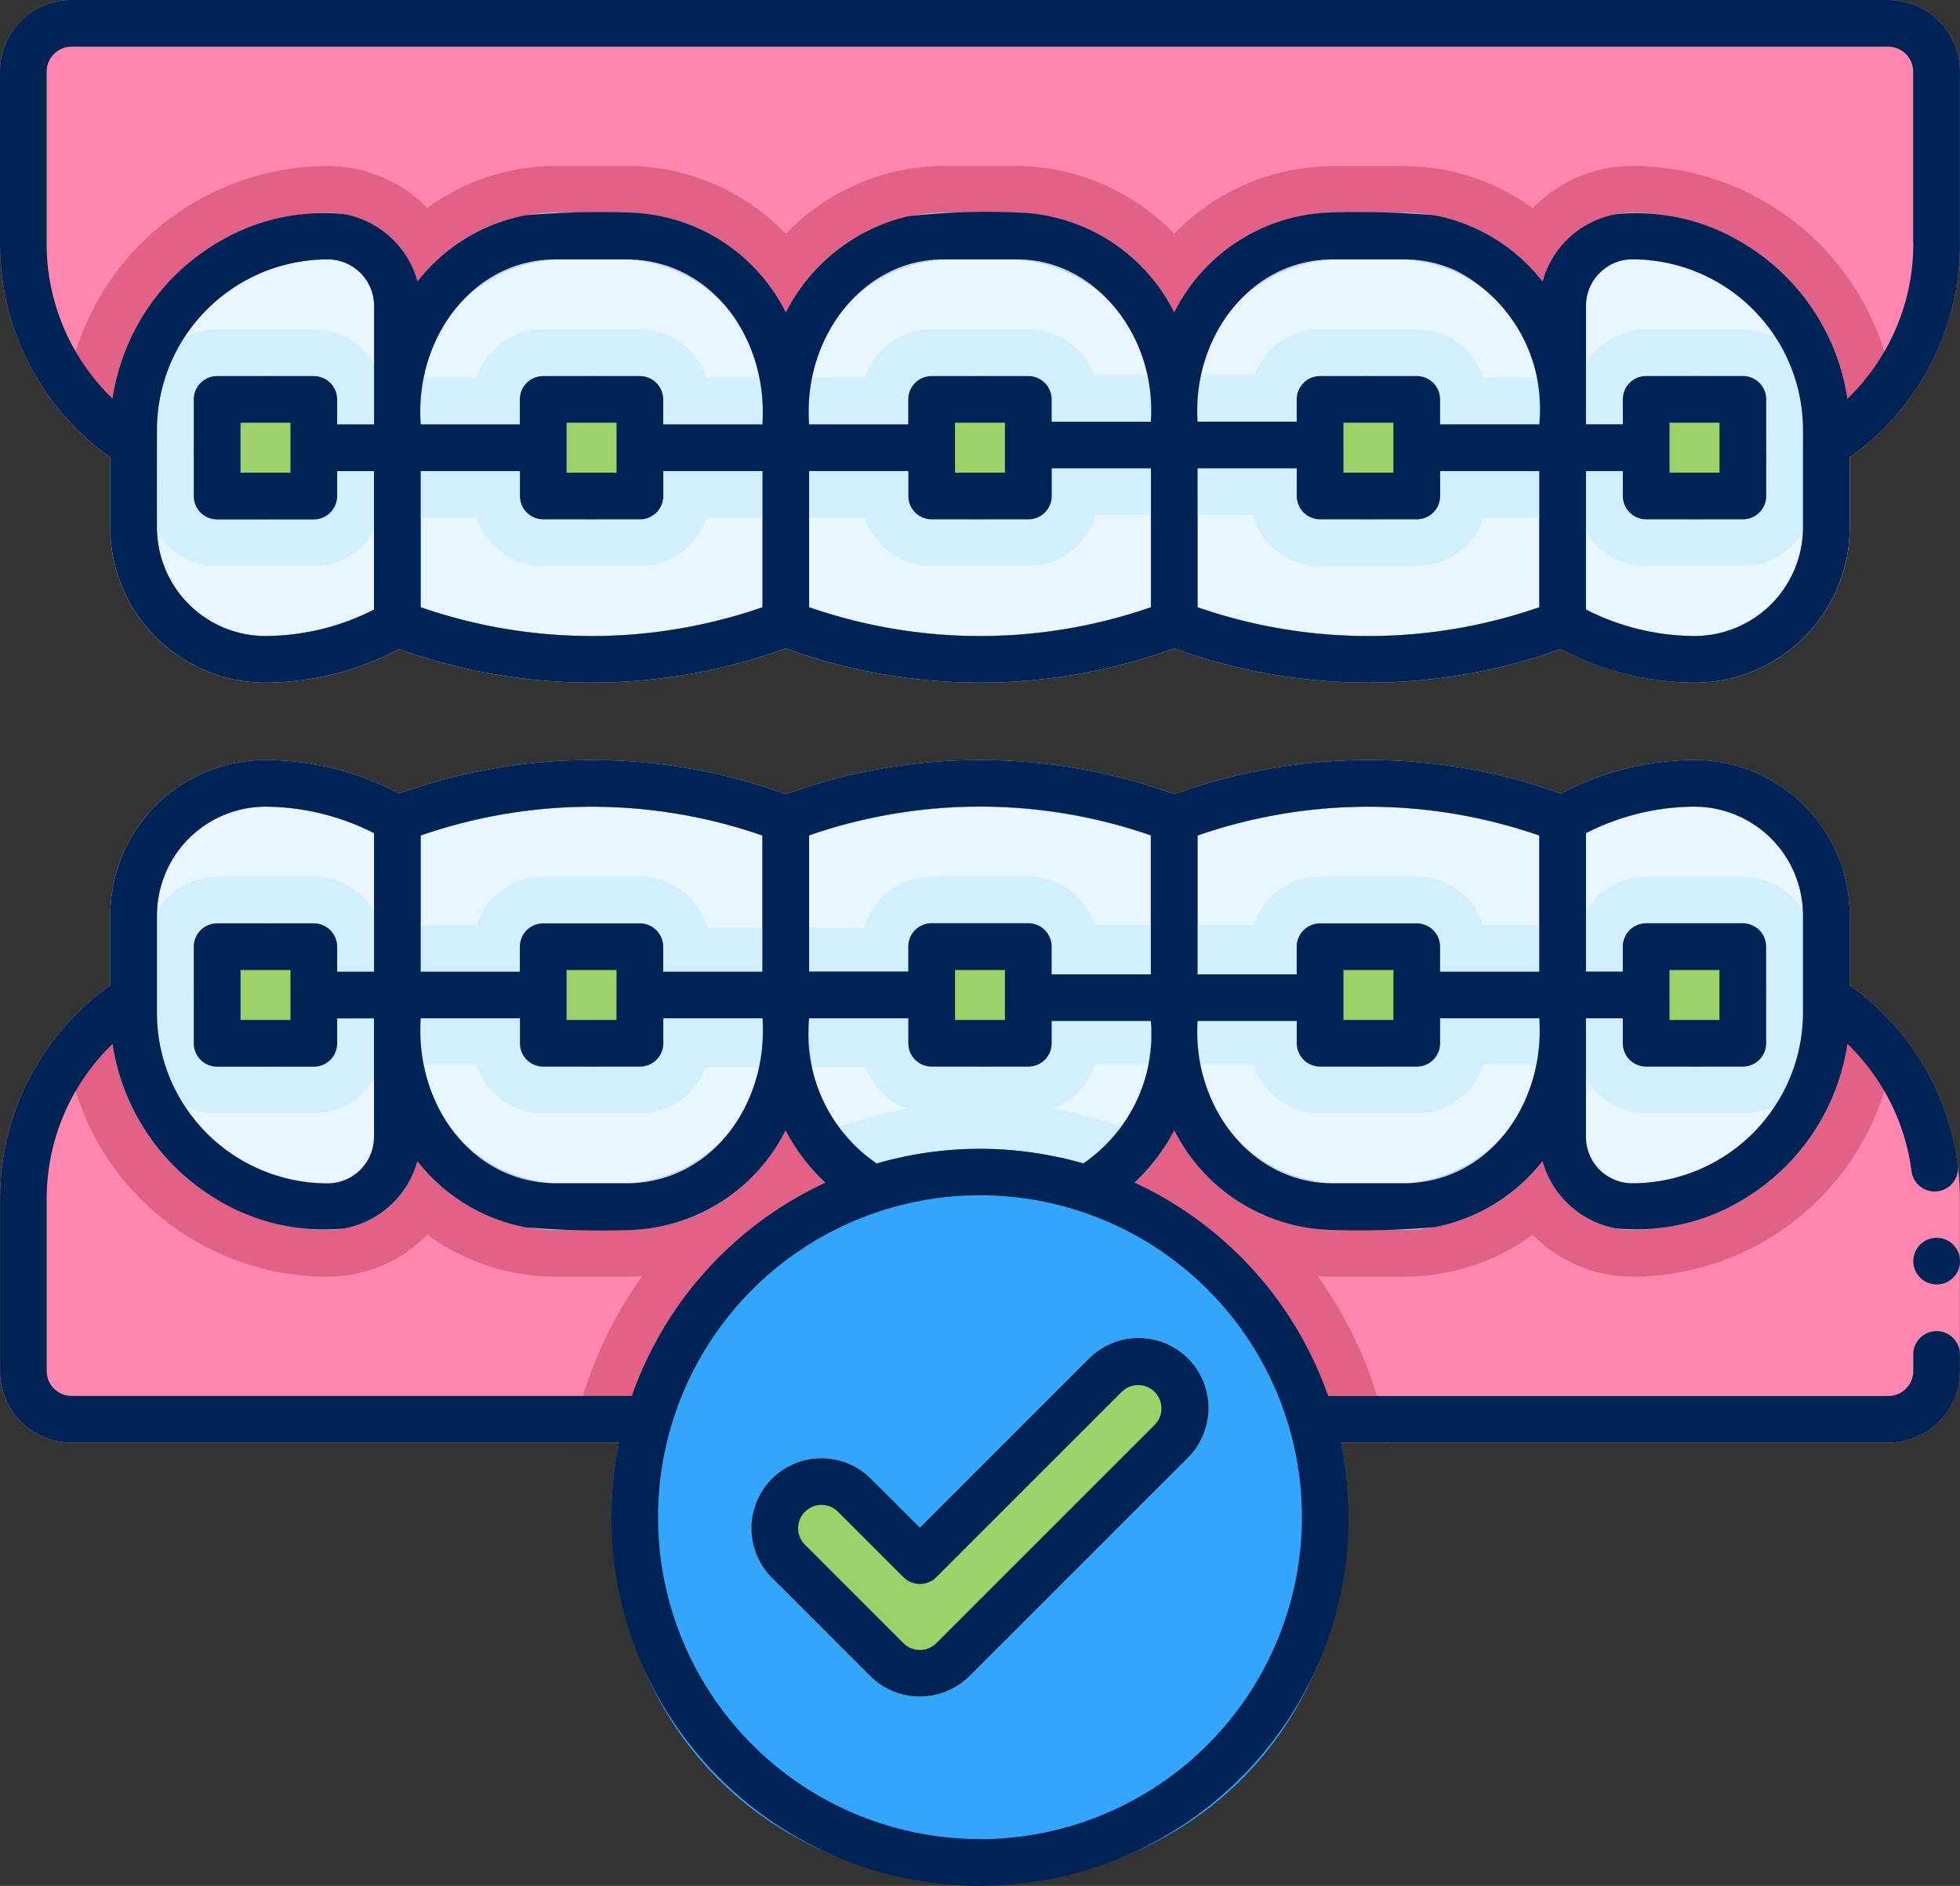
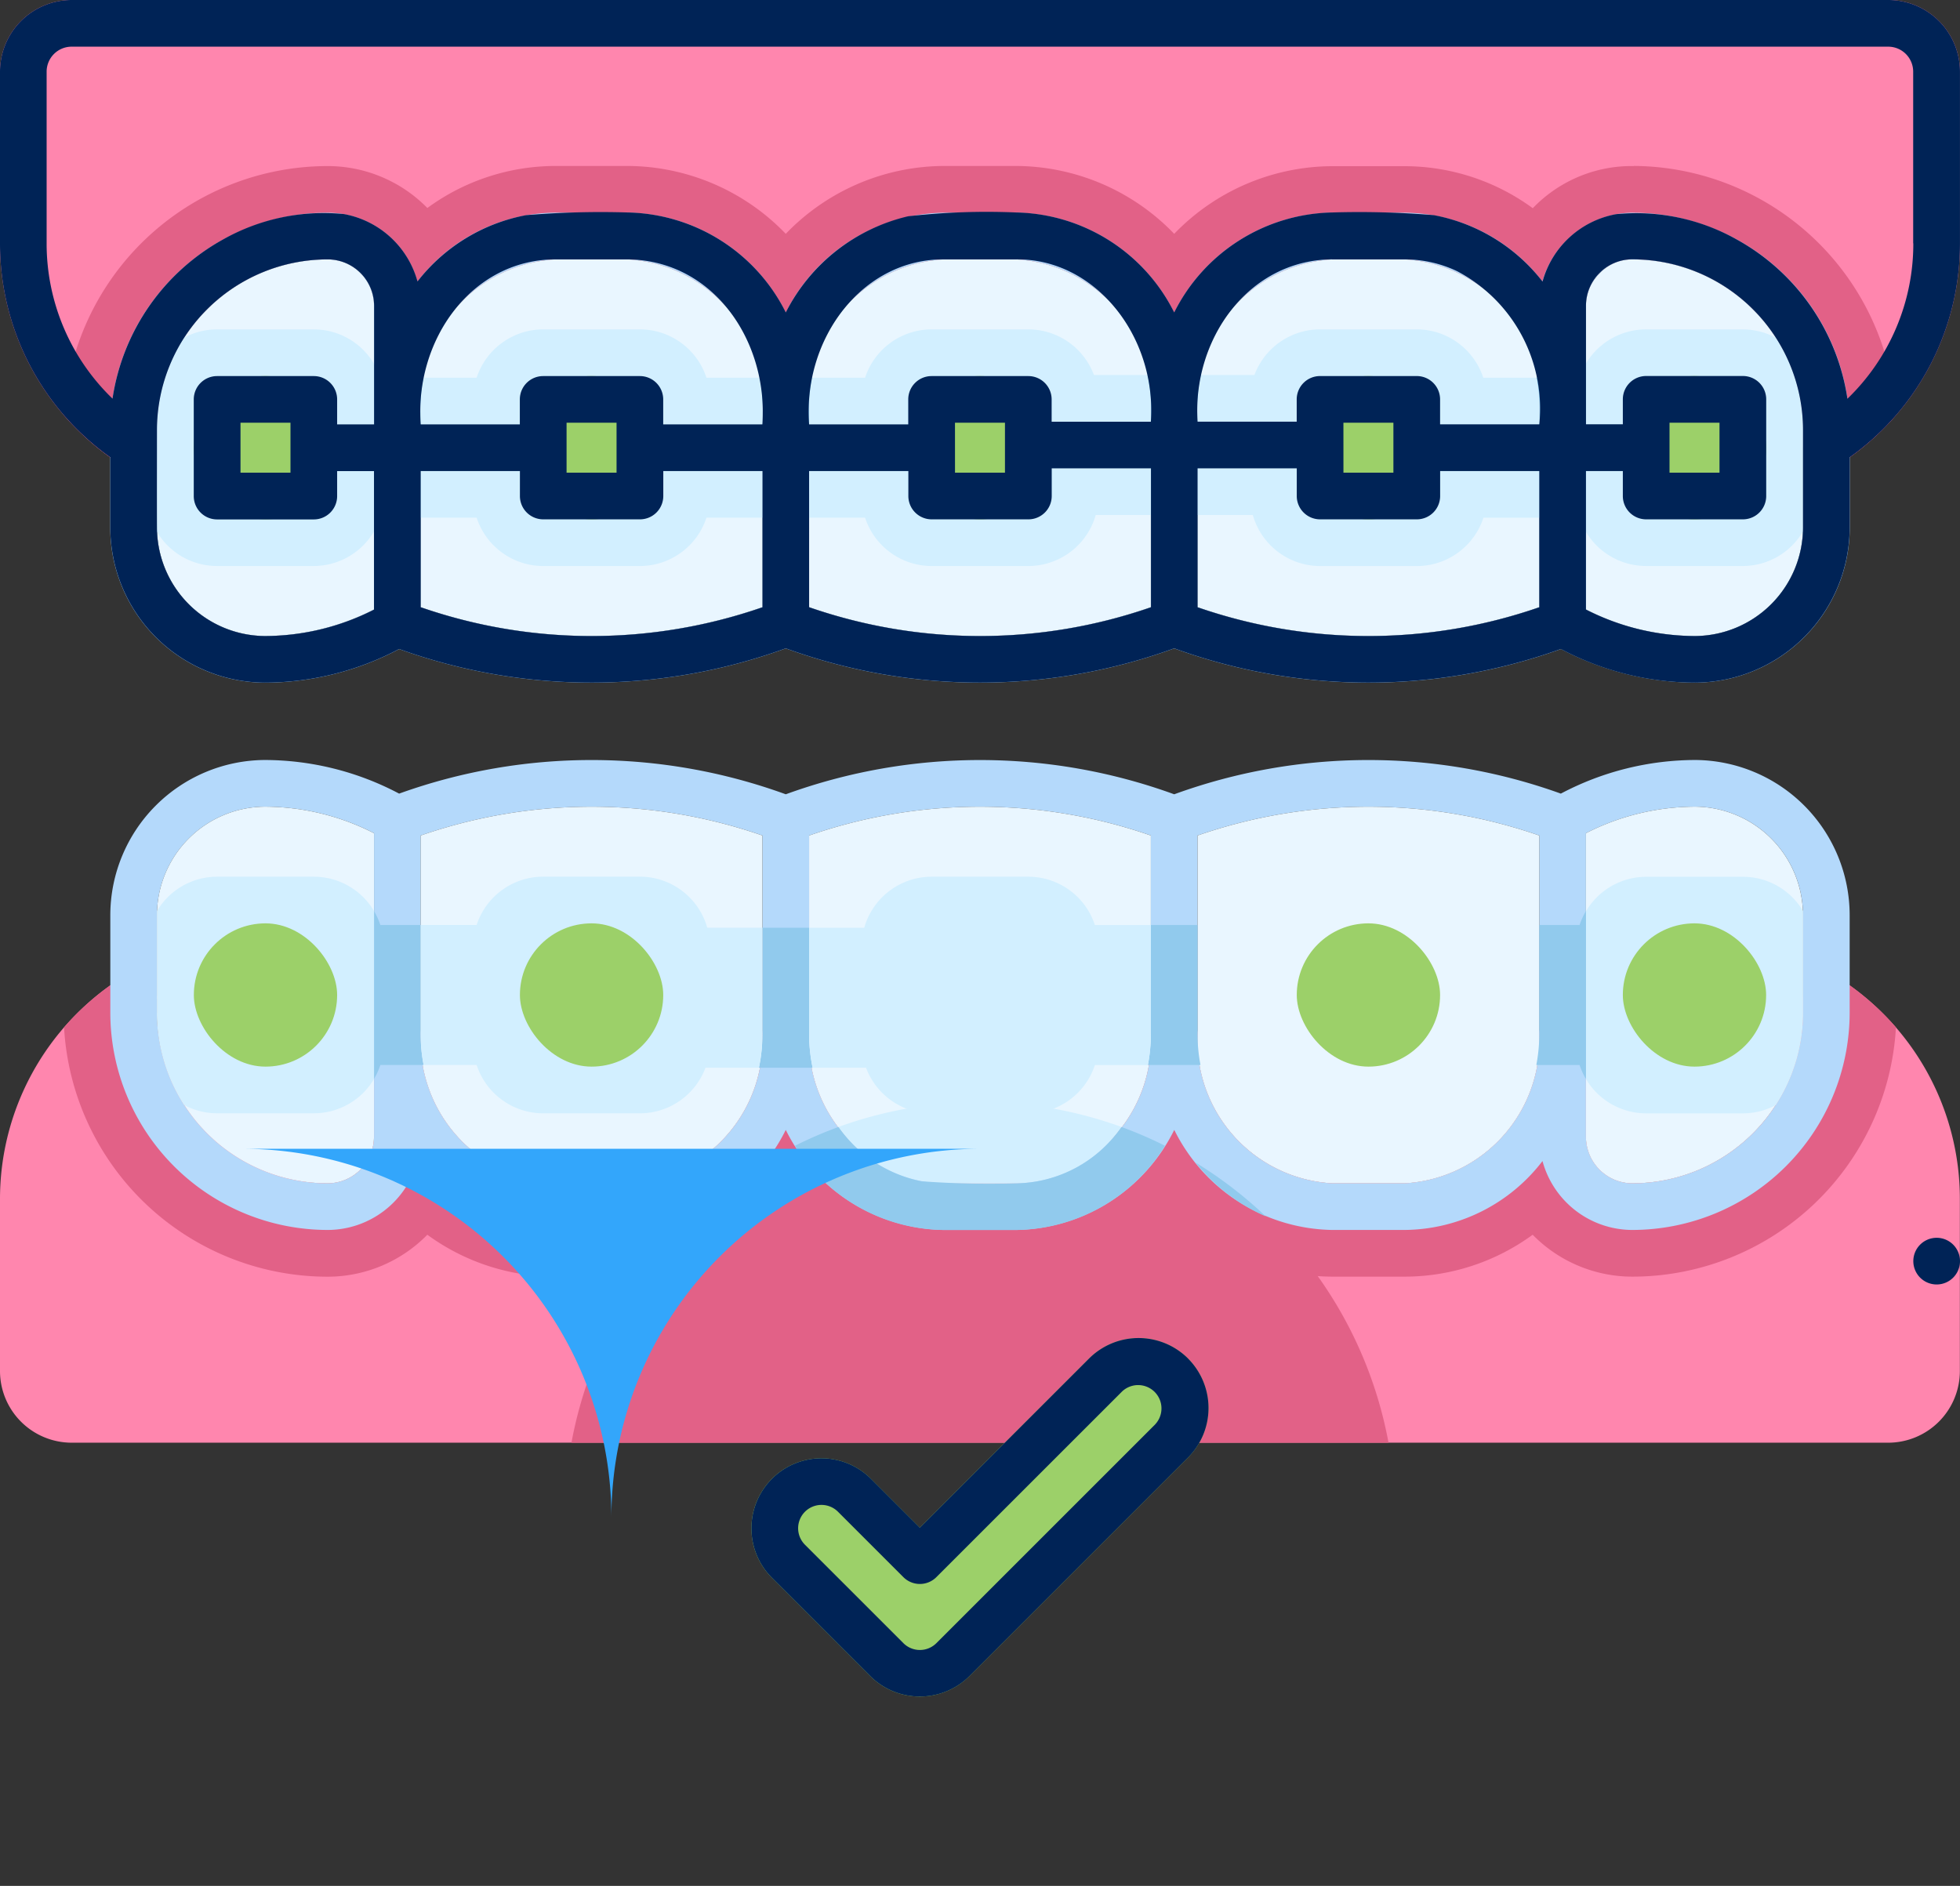
<svg xmlns="http://www.w3.org/2000/svg" id="icon06" width="72.973" height="70.225" viewBox="0 0 72.973 70.225">
  <rect x="0" y="0" width="72.973" height="70.225" fill="#333333" stroke="none" />
  <g id="Group_212" data-name="Group 212" transform="translate(0 0)">
    <g id="Group_210" data-name="Group 210">
      <path id="Path_193" data-name="Path 193" d="M72.466,264.218a.873.873,0,0,0-1.338.731v.56a6.36,6.36,0,0,1-6.353,6.353,1.73,1.73,0,0,1-1.728-1.728v-3.841a.869.869,0,0,0-1.737,0,5.317,5.317,0,0,1-5.008,5.569H53.595a5.317,5.317,0,0,1-5.009-5.569.869.869,0,0,0-1.737,0,5.317,5.317,0,0,1-5.008,5.569H39.132a5.317,5.317,0,0,1-5.008-5.569.869.869,0,0,0-1.737,0,5.317,5.317,0,0,1-5.009,5.569H24.67a5.317,5.317,0,0,1-5.008-5.569.869.869,0,0,0-1.737,0v3.841a1.73,1.73,0,0,1-1.728,1.728,6.412,6.412,0,0,1-6.353-6.912.869.869,0,0,0-1.338-.731A9.76,9.76,0,0,0,4,272.459v6.392a2.671,2.671,0,0,0,2.668,2.668H74.3a2.671,2.671,0,0,0,2.668-2.668v-6.392a9.76,9.76,0,0,0-4.506-8.242Z" transform="translate(-4 -227.797)" fill="#ff86ae" />
      <path id="Path_194" data-name="Path 194" d="M74.3,13.491H6.668A2.671,2.671,0,0,0,4,16.159v6.392a9.761,9.761,0,0,0,4.506,8.242.873.873,0,0,0,1.338-.731V29.5A6.36,6.36,0,0,1,16.2,23.149a1.73,1.73,0,0,1,1.728,1.728v3.841a.869.869,0,0,0,1.737,0,5.317,5.317,0,0,1,5.008-5.569h2.707a5.317,5.317,0,0,1,5.009,5.569.869.869,0,0,0,1.737,0,5.317,5.317,0,0,1,5.008-5.569H41.84a5.317,5.317,0,0,1,5.008,5.569.869.869,0,1,0,1.737,0,5.317,5.317,0,0,1,5.009-5.569H56.3a5.317,5.317,0,0,1,5.008,5.569.869.869,0,1,0,1.737,0V24.877a1.73,1.73,0,0,1,1.728-1.728A6.36,6.36,0,0,1,71.128,29.5v.56a.869.869,0,0,0,1.338.731,9.761,9.761,0,0,0,4.506-8.242V16.159A2.671,2.671,0,0,0,74.3,13.491Z" transform="translate(-4 -13.491)" fill="#ff86ae" />
      <path id="Path_195" data-name="Path 195" d="M86.556,264.218a.873.873,0,0,0-1.338.731v.56a6.36,6.36,0,0,1-6.353,6.353,1.73,1.73,0,0,1-1.728-1.728v-3.841a.869.869,0,0,0-1.737,0,5.317,5.317,0,0,1-5.008,5.569H67.684a5.317,5.317,0,0,1-5.009-5.569.869.869,0,0,0-1.737,0,5.317,5.317,0,0,1-5.008,5.569H53.222a5.317,5.317,0,0,1-5.008-5.569.869.869,0,0,0-1.737,0,5.317,5.317,0,0,1-5.009,5.569H38.76a5.317,5.317,0,0,1-5.008-5.569.869.869,0,0,0-1.737,0v3.841a1.73,1.73,0,0,1-1.728,1.728,6.412,6.412,0,0,1-6.353-6.912.869.869,0,0,0-1.338-.731,9.878,9.878,0,0,0-2.121,1.835,9.839,9.839,0,0,0,9.812,9.284A5.2,5.2,0,0,0,34,273.775a8.091,8.091,0,0,0,4.761,1.561h2.708a8.216,8.216,0,0,0,5.877-2.527,8.215,8.215,0,0,0,5.877,2.527H55.93a8.215,8.215,0,0,0,5.877-2.527,8.216,8.216,0,0,0,5.877,2.527h2.708a8.093,8.093,0,0,0,4.761-1.561,5.2,5.2,0,0,0,3.713,1.561,9.839,9.839,0,0,0,9.812-9.284,9.871,9.871,0,0,0-2.121-1.835Z" transform="translate(-18.09 -227.797)" fill="#e26187" />
      <path id="Path_196" data-name="Path 196" d="M150.95,315.087h30.42a15.514,15.514,0,0,0-9.943-11.758,4.834,4.834,0,0,1-3.913,2.1h-2.708a4.834,4.834,0,0,1-3.913-2.1,15.514,15.514,0,0,0-9.943,11.757Z" transform="translate(-129.674 -261.364)" fill="#e26187" />
      <path id="Path_197" data-name="Path 197" d="M91.391,208.956a10.737,10.737,0,0,0-5.021,1.252,21.141,21.141,0,0,0-14.395.025,21.139,21.139,0,0,0-14.462,0,21.141,21.141,0,0,0-14.395-.025,10.734,10.734,0,0,0-5.014-1.252,5.786,5.786,0,0,0-5.739,5.789v3.621a8.1,8.1,0,0,0,8.09,8.09,3.471,3.471,0,0,0,3.346-2.566,6.534,6.534,0,0,0,5.127,2.566h2.708a6.685,6.685,0,0,0,5.877-3.726,6.684,6.684,0,0,0,5.877,3.726H66.1a6.684,6.684,0,0,0,5.877-3.726,6.685,6.685,0,0,0,5.877,3.726H80.56a6.534,6.534,0,0,0,5.127-2.566,3.471,3.471,0,0,0,3.346,2.566,8.1,8.1,0,0,0,8.09-8.09v-3.621a5.785,5.785,0,0,0-5.732-5.789ZM42.183,222.992a1.73,1.73,0,0,1-1.728,1.728,6.36,6.36,0,0,1-6.353-6.353v-3.621a4.047,4.047,0,0,1,4.016-4.052,8.98,8.98,0,0,1,4.065.987v11.311Zm9.453,1.728H48.929a5.317,5.317,0,0,1-5.008-5.569v-7.383a19.408,19.408,0,0,1,12.724,0v7.383A5.317,5.317,0,0,1,51.636,224.719Zm14.462,0H63.391a5.317,5.317,0,0,1-5.008-5.569v-7.383a19.408,19.408,0,0,1,12.724,0v7.383A5.317,5.317,0,0,1,66.1,224.719Zm14.462,0H77.852a5.317,5.317,0,0,1-5.008-5.569v-7.383a19.408,19.408,0,0,1,12.724,0v7.383A5.317,5.317,0,0,1,80.56,224.719Zm14.826-6.353a6.36,6.36,0,0,1-6.353,6.353,1.73,1.73,0,0,1-1.728-1.728V211.681a8.979,8.979,0,0,1,4.072-.987,4.045,4.045,0,0,1,4.009,4.052Z" transform="translate(-28.258 -180.656)" fill="#b4d9fb" />
      <g id="Group_201" data-name="Group 201" transform="translate(5.844 30.038)">
        <path id="Path_198" data-name="Path 198" d="M52.446,233.256a1.73,1.73,0,0,1-1.728,1.728,6.36,6.36,0,0,1-6.353-6.353v-3.621a4.047,4.047,0,0,1,4.016-4.052,8.98,8.98,0,0,1,4.065.987v11.311Z" transform="translate(-44.366 -220.958)" fill="#e9f6ff" />
        <path id="Path_199" data-name="Path 199" d="M119.891,234.989h-2.708a5.317,5.317,0,0,1-5.008-5.569v-7.383a19.408,19.408,0,0,1,12.724,0v7.383A5.317,5.317,0,0,1,119.891,234.989Z" transform="translate(-102.357 -220.963)" fill="#e9f6ff" />
        <path id="Path_200" data-name="Path 200" d="M219.775,234.989h-2.708a5.317,5.317,0,0,1-5.008-5.569v-7.383a19.408,19.408,0,0,1,12.724,0v7.383A5.317,5.317,0,0,1,219.775,234.989Z" transform="translate(-187.779 -220.963)" fill="#e9f6ff" />
        <path id="Path_201" data-name="Path 201" d="M319.657,234.989h-2.707a5.317,5.317,0,0,1-5.008-5.569v-7.383a19.408,19.408,0,0,1,12.724,0v7.383A5.317,5.317,0,0,1,319.657,234.989Z" transform="translate(-273.2 -220.963)" fill="#e9f6ff" />
        <path id="Path_202" data-name="Path 202" d="M419.905,228.63a6.36,6.36,0,0,1-6.353,6.353,1.73,1.73,0,0,1-1.728-1.728V221.944a8.979,8.979,0,0,1,4.072-.987,4.045,4.045,0,0,1,4.009,4.052Z" transform="translate(-358.622 -220.957)" fill="#e9f6ff" />
      </g>
      <g id="Group_203" data-name="Group 203" transform="translate(5.844 32.646)">
        <path id="Path_203" data-name="Path 203" d="M199.15,257.3h2a6.157,6.157,0,0,1-.131-1.263v-3.95h-1.737v3.95a6.147,6.147,0,0,1-.131,1.263Z" transform="translate(-176.739 -250.186)" fill="#91caed" />
        <path id="Path_204" data-name="Path 204" d="M399.062,253.538h1.611a2.593,2.593,0,0,0,.237.519v-6.251a2.6,2.6,0,0,0-.237.519h-1.5v4.05a6.165,6.165,0,0,1-.111,1.162Z" transform="translate(-347.707 -246.526)" fill="#91caed" />
        <path id="Path_205" data-name="Path 205" d="M299.177,256.605h1.959a6.163,6.163,0,0,1-.111-1.162v-4.05h-1.737v4.05a6.164,6.164,0,0,1-.111,1.162Z" transform="translate(-262.284 -249.594)" fill="#91caed" />
        <path id="Path_206" data-name="Path 206" d="M100.172,254.059a2.586,2.586,0,0,0,.237-.52h1.611a6.166,6.166,0,0,1-.111-1.162v-4.05h-1.5a2.593,2.593,0,0,0-.237-.519C100.172,249.8,100.172,252.182,100.172,254.059Z" transform="translate(-92.092 -246.528)" fill="#91caed" />
        <g id="Group_202" data-name="Group 202">
          <path id="Path_207" data-name="Path 207" d="M112.286,245.98h1.974a2.611,2.611,0,0,0,2.478,1.8h3.6a2.611,2.611,0,0,0,2.443-1.7h1.988a6.157,6.157,0,0,0,.131-1.263v-3.95h-2.054a2.611,2.611,0,0,0-2.509-1.9h-3.6a2.611,2.611,0,0,0-2.478,1.8h-2.085v4.05a6.165,6.165,0,0,0,.111,1.162Z" transform="translate(-102.358 -238.969)" fill="#d2efff" />
          <path id="Path_208" data-name="Path 208" d="M411.825,246.5a2.606,2.606,0,0,0,2.241,1.28h3.6a2.588,2.588,0,0,0,1.227-.308,6.312,6.312,0,0,0,1.014-3.436v-3.621c0-.056,0-.112,0-.168a2.6,2.6,0,0,0-2.237-1.276h-3.6a2.606,2.606,0,0,0-2.241,1.28V246.5Z" transform="translate(-358.622 -238.968)" fill="#d2efff" />
          <path id="Path_209" data-name="Path 209" d="M44.366,244.033a6.312,6.312,0,0,0,1.014,3.436,2.59,2.59,0,0,0,1.227.308h3.6a2.606,2.606,0,0,0,2.241-1.279c0-1.877,0-4.255,0-6.251a2.606,2.606,0,0,0-2.241-1.28h-3.6a2.6,2.6,0,0,0-2.237,1.276c0,.056,0,.112,0,.168v3.621Z" transform="translate(-44.366 -238.967)" fill="#d2efff" />
          <path id="Path_210" data-name="Path 210" d="M212.191,246.079h1.988a2.611,2.611,0,0,0,2.443,1.7h3.6a2.611,2.611,0,0,0,2.478-1.8h1.974a6.166,6.166,0,0,0,.111-1.162v-4.05H222.7a2.611,2.611,0,0,0-2.478-1.8h-3.6a2.611,2.611,0,0,0-2.509,1.9H212.06v3.95a6.146,6.146,0,0,0,.131,1.263Z" transform="translate(-187.78 -238.967)" fill="#d2efff" />
-           <path id="Path_211" data-name="Path 211" d="M312.053,245.979h1.974a2.611,2.611,0,0,0,2.478,1.8h3.6a2.611,2.611,0,0,0,2.478-1.8h1.974a6.168,6.168,0,0,0,.111-1.162v-4.05h-2.085a2.611,2.611,0,0,0-2.478-1.8h-3.6a2.611,2.611,0,0,0-2.478,1.8h-2.085v4.05a6.167,6.167,0,0,0,.111,1.162Z" transform="translate(-273.201 -238.968)" fill="#d2efff" />
        </g>
      </g>
      <path id="Path_212" data-name="Path 212" d="M78.92,56.177q-.091,0-.183,0a5.1,5.1,0,0,0-3.581,1.569,8.094,8.094,0,0,0-4.766-1.565H67.683A8.216,8.216,0,0,0,61.806,58.7a8.217,8.217,0,0,0-5.877-2.527H53.221A8.217,8.217,0,0,0,47.344,58.7a8.216,8.216,0,0,0-5.877-2.527H38.759A8.092,8.092,0,0,0,34,57.738a5.2,5.2,0,0,0-3.713-1.561,9.839,9.839,0,0,0-9.812,9.284,9.875,9.875,0,0,0,2.121,1.835.873.873,0,0,0,1.338-.731V66a6.36,6.36,0,0,1,6.353-6.353,1.73,1.73,0,0,1,1.728,1.728V65.22a.869.869,0,0,0,1.737,0,5.317,5.317,0,0,1,5.008-5.569h2.707a5.317,5.317,0,0,1,5.009,5.569.869.869,0,0,0,1.737,0,5.317,5.317,0,0,1,5.008-5.569h2.708a5.317,5.317,0,0,1,5.008,5.569.869.869,0,1,0,1.737,0,5.317,5.317,0,0,1,5.009-5.569h2.707A5.317,5.317,0,0,1,75.4,65.22a.869.869,0,0,0,1.737,0V61.38a1.73,1.73,0,0,1,1.728-1.728A6.36,6.36,0,0,1,85.217,66v.56a.869.869,0,0,0,1.338.731,9.873,9.873,0,0,0,2.121-1.835,9.843,9.843,0,0,0-9.755-9.284Z" transform="translate(-18.089 -49.993)" fill="#e26187" />
      <path id="Path_213" data-name="Path 213" d="M89.048,68.176a3.527,3.527,0,0,0-3.364,2.56,6.533,6.533,0,0,0-5.122-2.56H77.854A6.685,6.685,0,0,0,71.977,71.9,6.684,6.684,0,0,0,66.1,68.176H63.392A6.684,6.684,0,0,0,57.515,71.9a6.685,6.685,0,0,0-5.877-3.726H48.931A6.534,6.534,0,0,0,43.8,70.743a3.471,3.471,0,0,0-3.346-2.566,8.1,8.1,0,0,0-8.09,8.09v3.621A5.785,5.785,0,0,0,38.1,85.677a10.737,10.737,0,0,0,5.021-1.252A21.141,21.141,0,0,0,57.515,84.4a21.139,21.139,0,0,0,14.462,0,21.141,21.141,0,0,0,14.4.024,10.821,10.821,0,0,0,5.013,1.252,5.786,5.786,0,0,0,5.739-5.789V76.267a8.1,8.1,0,0,0-8.077-8.09ZM38.113,83.939A4.046,4.046,0,0,1,34.1,79.888V76.266a6.36,6.36,0,0,1,6.353-6.353,1.73,1.73,0,0,1,1.728,1.728V82.952A8.978,8.978,0,0,1,38.113,83.939Zm5.809-1.073V75.483a5.317,5.317,0,0,1,5.008-5.569h2.708a5.317,5.317,0,0,1,5.008,5.569v7.383a19.408,19.408,0,0,1-12.724,0Zm14.462,0V75.483a5.317,5.317,0,0,1,5.008-5.569H66.1a5.317,5.317,0,0,1,5.008,5.569v7.383A19.408,19.408,0,0,1,58.384,82.866Zm14.462,0V75.483a5.317,5.317,0,0,1,5.008-5.569h2.708a5.317,5.317,0,0,1,5.008,5.569v7.383a19.408,19.408,0,0,1-12.724,0Zm22.542-2.978a4.045,4.045,0,0,1-4.006,4.052,8.926,8.926,0,0,1-4.074-.988c0-2.566,0-8.871,0-11.355a1.667,1.667,0,0,1,.509-1.162,1.634,1.634,0,0,1,1.22-.521,6.36,6.36,0,0,1,6.353,6.353Z" transform="translate(-28.26 -60.256)" fill="#b4d9fb" />
      <path id="Path_214" data-name="Path 214" d="M48.375,94.211a4.046,4.046,0,0,1-4.009-4.052V86.538a6.36,6.36,0,0,1,6.353-6.353,1.73,1.73,0,0,1,1.728,1.728V93.224A8.978,8.978,0,0,1,48.375,94.211Zm5.809-1.073V85.755a5.317,5.317,0,0,1,5.008-5.569H61.9a5.317,5.317,0,0,1,5.008,5.569v7.383a19.408,19.408,0,0,1-12.724,0Zm14.462,0V85.755a5.317,5.317,0,0,1,5.008-5.569h2.708a5.317,5.317,0,0,1,5.008,5.569v7.383A19.408,19.408,0,0,1,68.646,93.138Zm14.462,0V85.755a5.317,5.317,0,0,1,5.008-5.569h2.708a5.317,5.317,0,0,1,5.008,5.569v7.383a19.408,19.408,0,0,1-12.724,0Zm22.542-2.978a4.045,4.045,0,0,1-4.006,4.052,8.926,8.926,0,0,1-4.074-.988c0-2.566,0-8.871,0-11.355a1.667,1.667,0,0,1,.509-1.162,1.634,1.634,0,0,1,1.22-.521,6.36,6.36,0,0,1,6.353,6.353Z" transform="translate(-38.522 -70.527)" fill="#e9f6ff" />
      <g id="Group_204" data-name="Group 204" transform="translate(10.821 15.702)">
        <path id="Path_215" data-name="Path 215" d="M88.144,122.634H79.6a.869.869,0,0,0,0,1.737h8.542A.869.869,0,0,0,88.144,122.634Z" transform="translate(-78.74 -122.534)" fill="#33a6fb" />
        <path id="Path_216" data-name="Path 216" d="M174.313,122.634H163.449a.869.869,0,0,0,0,1.737h10.864A.869.869,0,0,0,174.313,122.634Z" transform="translate(-150.447 -122.534)" fill="#33a6fb" />
        <path id="Path_217" data-name="Path 217" d="M274.2,121.941H263.332a.869.869,0,0,0,0,1.737H274.2A.869.869,0,0,0,274.2,121.941Z" transform="translate(-235.868 -121.941)" fill="#33a6fb" />
        <path id="Path_218" data-name="Path 218" d="M371.758,122.634h-8.542a.869.869,0,0,0,0,1.737h8.542A.869.869,0,0,0,371.758,122.634Z" transform="translate(-321.29 -122.534)" fill="#33a6fb" />
      </g>
      <g id="Group_205" data-name="Group 205" transform="translate(7.217 14.003)">
        <rect id="Rectangle_97" data-name="Rectangle 97" width="5.336" height="5.335" rx="2.668" transform="translate(12.14)" fill="#9cd069" />
        <rect id="Rectangle_98" data-name="Rectangle 98" width="5.335" height="5.335" rx="2.668" transform="translate(26.601)" fill="#9cd069" />
        <rect id="Rectangle_99" data-name="Rectangle 99" width="5.335" height="5.335" rx="2.668" fill="#9cd069" />
        <rect id="Rectangle_100" data-name="Rectangle 100" width="5.336" height="5.335" rx="2.668" transform="translate(41.063)" fill="#9cd069" />
        <rect id="Rectangle_101" data-name="Rectangle 101" width="5.335" height="5.335" rx="2.668" transform="translate(53.203)" fill="#9cd069" />
      </g>
      <g id="Group_207" data-name="Group 207" transform="translate(5.844 12.266)">
        <path id="Path_219" data-name="Path 219" d="M301.034,109.941h-2a6.157,6.157,0,0,1,.131,1.263v3.95H300.9V111.2a6.147,6.147,0,0,1,.131-1.263Z" transform="translate(-262.161 -108.242)" fill="#91caed" />
        <path id="Path_220" data-name="Path 220" d="M102.022,107.567h-1.611a2.594,2.594,0,0,0-.237-.519V113.3a2.6,2.6,0,0,0,.237-.519h1.5v-4.05a6.165,6.165,0,0,1,.111-1.162Z" transform="translate(-92.094 -105.768)" fill="#91caed" />
        <path id="Path_221" data-name="Path 221" d="M201.254,110.634H199.3a6.166,6.166,0,0,1,.111,1.162v4.05h1.737V111.8a6.165,6.165,0,0,1,.111-1.162Z" transform="translate(-176.863 -108.835)" fill="#91caed" />
        <path id="Path_222" data-name="Path 222" d="M400.909,107.044a2.585,2.585,0,0,0-.237.52h-1.611a6.161,6.161,0,0,1,.111,1.162v4.05h1.5a2.589,2.589,0,0,0,.237.519C400.909,111.3,400.91,108.921,400.909,107.044Z" transform="translate(-347.706 -105.765)" fill="#91caed" />
        <g id="Group_206" data-name="Group 206">
          <path id="Path_223" data-name="Path 223" d="M324.555,100.008H322.58a2.611,2.611,0,0,0-2.478-1.8h-3.6a2.611,2.611,0,0,0-2.443,1.7h-1.989a6.159,6.159,0,0,0-.131,1.263v3.95H314a2.611,2.611,0,0,0,2.509,1.9h3.6a2.611,2.611,0,0,0,2.478-1.8h2.085v-4.05a6.165,6.165,0,0,0-.111-1.162Z" transform="translate(-273.2 -98.209)" fill="#d2efff" />
          <path id="Path_224" data-name="Path 224" d="M52.446,99.489a2.606,2.606,0,0,0-2.241-1.28h-3.6a2.589,2.589,0,0,0-1.227.308,6.313,6.313,0,0,0-1.014,3.437v3.621c0,.056,0,.112,0,.168a2.6,2.6,0,0,0,2.237,1.276h3.6a2.606,2.606,0,0,0,2.241-1.28V99.489Z" transform="translate(-44.366 -98.209)" fill="#d2efff" />
          <path id="Path_225" data-name="Path 225" d="M419.9,101.954a6.313,6.313,0,0,0-1.014-3.437,2.59,2.59,0,0,0-1.227-.308h-3.6a2.606,2.606,0,0,0-2.241,1.279c0,1.877,0,4.255,0,6.251a2.606,2.606,0,0,0,2.241,1.28h3.6a2.6,2.6,0,0,0,2.237-1.276c0-.056,0-.112,0-.168v-3.621Z" transform="translate(-358.62 -98.209)" fill="#d2efff" />
          <path id="Path_226" data-name="Path 226" d="M224.651,99.908h-1.988a2.611,2.611,0,0,0-2.443-1.7h-3.6a2.611,2.611,0,0,0-2.478,1.8h-1.974a6.166,6.166,0,0,0-.111,1.162v4.05h2.085a2.611,2.611,0,0,0,2.478,1.8h3.6a2.611,2.611,0,0,0,2.509-1.9h2.054v-3.95a6.147,6.147,0,0,0-.131-1.263Z" transform="translate(-187.778 -98.209)" fill="#d2efff" />
          <path id="Path_227" data-name="Path 227" d="M124.788,100.008h-1.974a2.611,2.611,0,0,0-2.478-1.8h-3.6a2.611,2.611,0,0,0-2.478,1.8h-1.974a6.166,6.166,0,0,0-.111,1.162v4.05h2.085a2.611,2.611,0,0,0,2.478,1.8h3.6a2.611,2.611,0,0,0,2.478-1.8H124.9v-4.05a6.165,6.165,0,0,0-.111-1.162Z" transform="translate(-102.356 -98.209)" fill="#d2efff" />
        </g>
      </g>
      <g id="Group_208" data-name="Group 208" transform="translate(7.217 14.003)">
        <rect id="Rectangle_102" data-name="Rectangle 102" width="5.336" height="5.335" rx="2.668" transform="translate(12.14)" fill="#9cd069" />
        <rect id="Rectangle_103" data-name="Rectangle 103" width="5.335" height="5.335" rx="2.668" transform="translate(26.601)" fill="#9cd069" />
        <rect id="Rectangle_104" data-name="Rectangle 104" width="5.335" height="5.335" rx="2.668" fill="#9cd069" />
        <rect id="Rectangle_105" data-name="Rectangle 105" width="5.336" height="5.335" rx="2.668" transform="translate(41.063)" fill="#9cd069" />
        <rect id="Rectangle_106" data-name="Rectangle 106" width="5.335" height="5.335" rx="2.668" transform="translate(53.203)" fill="#9cd069" />
      </g>
      <g id="Group_209" data-name="Group 209" transform="translate(7.217 34.383)">
        <rect id="Rectangle_107" data-name="Rectangle 107" width="5.336" height="5.335" rx="2.668" transform="translate(12.14)" fill="#9cd069" />
-         <rect id="Rectangle_108" data-name="Rectangle 108" width="5.335" height="5.335" rx="2.668" transform="translate(26.601)" fill="#9cd069" />
        <rect id="Rectangle_109" data-name="Rectangle 109" width="5.335" height="5.335" rx="2.668" fill="#9cd069" />
        <rect id="Rectangle_110" data-name="Rectangle 110" width="5.336" height="5.335" rx="2.668" transform="translate(41.063)" fill="#9cd069" />
        <rect id="Rectangle_111" data-name="Rectangle 111" width="5.335" height="5.335" rx="2.668" transform="translate(53.203)" fill="#9cd069" />
      </g>
    </g>
    <path id="Path_228" data-name="Path 228" d="M224.891,296.946a15.39,15.39,0,0,0-5.267.924,4.834,4.834,0,0,0,3.913,2.1h2.708a4.834,4.834,0,0,0,3.913-2.1,15.392,15.392,0,0,0-5.267-.924Z" transform="translate(-188.405 -255.906)" fill="#d2efff" />
    <g id="Group_211" data-name="Group 211" transform="translate(25.852 41.965)">
      <path id="Path_229" data-name="Path 229" d="M314.055,314.508a15.555,15.555,0,0,0-2.606-2A6.809,6.809,0,0,0,314.055,314.508Z" transform="translate(-292.786 -311.181)" fill="#91caed" />
      <path id="Path_230" data-name="Path 230" d="M185.157,312.511a15.568,15.568,0,0,0-2.606,2A6.811,6.811,0,0,0,185.157,312.511Z" transform="translate(-182.551 -311.182)" fill="#91caed" />
      <path id="Path_231" data-name="Path 231" d="M213.958,307.167h2.708a6.609,6.609,0,0,0,5.534-3.137,15.351,15.351,0,0,0-1.621-.7,4.857,4.857,0,0,1-3.913,2.1,34.734,34.734,0,0,1-3.536-.078,4.946,4.946,0,0,1-3.085-2.022,15.353,15.353,0,0,0-1.621.7A6.609,6.609,0,0,0,213.958,307.167Z" transform="translate(-204.678 -303.33)" fill="#91caed" />
    </g>
-     <path id="Path_232" data-name="Path 232" d="M174.942,308.946a13.739,13.739,0,0,0-13.723,13.723c.754,18.206,26.7,18.2,27.446,0a13.738,13.738,0,0,0-13.723-13.723Z" transform="translate(-138.456 -266.168)" fill="#33a6fb" />
+     <path id="Path_232" data-name="Path 232" d="M174.942,308.946a13.739,13.739,0,0,0-13.723,13.723a13.738,13.738,0,0,0-13.723-13.723Z" transform="translate(-138.456 -266.168)" fill="#33a6fb" />
    <path id="Path_233" data-name="Path 233" d="M213.484,358.38a2.609,2.609,0,0,0-3.686,0l-6.3,6.3-1.821-1.821a2.606,2.606,0,0,0-3.686,3.686l3.664,3.664a2.618,2.618,0,0,0,3.686,0l8.142-8.142a2.609,2.609,0,0,0,0-3.685Z" transform="translate(-169.252 -307.793)" fill="#9cd069" />
  </g>
  <g id="Group_213" data-name="Group 213" transform="translate(0 0)">
    <path id="Path_234" data-name="Path 234" d="M74.3,13.488H6.668A2.671,2.671,0,0,0,4,16.156v6.392a9.755,9.755,0,0,0,4.107,7.97v2.6a5.785,5.785,0,0,0,5.732,5.789,10.737,10.737,0,0,0,5.021-1.252,21.141,21.141,0,0,0,14.395-.025,21.139,21.139,0,0,0,14.462,0,21.141,21.141,0,0,0,14.395.025,10.734,10.734,0,0,0,5.014,1.252,5.786,5.786,0,0,0,5.739-5.789v-2.6a9.754,9.754,0,0,0,4.107-7.97V16.156A2.671,2.671,0,0,0,74.3,13.488ZM13.853,37.172A4.046,4.046,0,0,1,9.844,33.12c-.005-.408,0-3.3,0-3.621A6.36,6.36,0,0,1,16.2,23.147a1.73,1.73,0,0,1,1.728,1.728v4.416H16.552v-.93a.869.869,0,0,0-.869-.869h-3.6a.869.869,0,0,0-.869.869v3.6a.869.869,0,0,0,.869.869h3.6a.869.869,0,0,0,.869-.869v-.93h1.372v5.157A8.978,8.978,0,0,1,13.853,37.172ZM24.67,23.147h2.707c3.183.038,5.223,3.029,5.009,6.144H28.692v-.93a.869.869,0,0,0-.869-.869h-3.6a.869.869,0,0,0-.869.869v.93H19.662c-.227-3.164,1.912-6.135,5.008-6.144Zm28.924,0H56.3a4.551,4.551,0,0,1,1.947.438A5.782,5.782,0,0,1,61.31,29.29H57.616v-.93a.869.869,0,0,0-.869-.869h-3.6a.869.869,0,0,0-.869.869v.83H48.586c-.2-3.065,1.894-6.022,5.009-6.044Zm.423,6.082h1.861V31.09H54.018Zm-14.462,0h1.861V31.09H39.556Zm2.729-1.737h-3.6a.869.869,0,0,0-.869.869v.93H34.124c-.24-3.222,2-6.157,5.008-6.144H41.84c2.942-.028,5.227,2.868,5.008,6.044H43.154v-.83a.869.869,0,0,0-.869-.869ZM25.094,29.229h1.861V31.09H25.094ZM14.815,31.09H12.954V29.229h1.861ZM19.662,36.1V31.028h3.695v.93a.869.869,0,0,0,.869.869h3.6a.869.869,0,0,0,.869-.869v-.93h3.695V36.1a19.408,19.408,0,0,1-12.724,0Zm14.462,0V31.028h3.695v.93a.869.869,0,0,0,.869.869h3.6a.869.869,0,0,0,.869-.869v-1.03h3.695V36.1a19.408,19.408,0,0,1-12.724,0Zm14.462,0V30.928H52.28v1.03a.869.869,0,0,0,.869.869h3.6a.869.869,0,0,0,.869-.869v-.93H61.31V36.1a19.408,19.408,0,0,1-12.724,0ZM71.128,33.12a4.047,4.047,0,0,1-4.016,4.052,8.979,8.979,0,0,1-4.065-.987V31.028H64.42v.93a.869.869,0,0,0,.869.869h3.6a.869.869,0,0,0,.869-.869v-3.6a.869.869,0,0,0-.869-.869h-3.6a.869.869,0,0,0-.869.869v.93H63.048c0-.224,0-4.064,0-4.416a1.73,1.73,0,0,1,1.728-1.728A6.36,6.36,0,0,1,71.128,29.5c0,.319,0,3.226,0,3.621Zm-4.97-3.891h1.861V31.09H66.158Zm9.077-6.681a8.019,8.019,0,0,1-2.453,5.788,8.145,8.145,0,0,0-4.142-5.942,7.633,7.633,0,0,0-4.475-.93,3.488,3.488,0,0,0-2.735,2.508A6.669,6.669,0,0,0,57.384,21.5a33.538,33.538,0,0,0-3.79-.1,6.721,6.721,0,0,0-5.877,3.722,6.719,6.719,0,0,0-5.877-3.722,26.081,26.081,0,0,0-4.027.141,6.85,6.85,0,0,0-4.557,3.581,6.721,6.721,0,0,0-5.877-3.722,33.453,33.453,0,0,0-3.79.1,6.669,6.669,0,0,0-4.045,2.468,3.488,3.488,0,0,0-2.735-2.508,7.629,7.629,0,0,0-4.5.942,8.143,8.143,0,0,0-4.12,5.93,8.018,8.018,0,0,1-2.453-5.788V16.156a.931.931,0,0,1,.93-.93H74.3a.931.931,0,0,1,.93.93v6.392Z" transform="translate(-4 -13.488)" fill="#002356" />
    <path id="Path_235" data-name="Path 235" d="M213.485,358.377a2.609,2.609,0,0,0-3.686,0l-6.3,6.3-1.821-1.821a2.606,2.606,0,1,0-3.686,3.686l3.664,3.664a2.619,2.619,0,0,0,3.686,0l8.142-8.142a2.609,2.609,0,0,0,0-3.686Zm-1.228,2.457-8.142,8.142a.869.869,0,0,1-1.229,0l-3.664-3.664a.869.869,0,0,1,1.229-1.229l2.435,2.435a.868.868,0,0,0,1.228,0l6.914-6.913a.869.869,0,0,1,1.229,1.228Z" transform="translate(-169.252 -307.79)" fill="#002356" />
    <path id="Path_236" data-name="Path 236" d="M496.869,331.835a.869.869,0,1,0,.869.869A.869.869,0,0,0,496.869,331.835Z" transform="translate(-424.765 -285.743)" fill="#002356" />
-     <path id="Path_237" data-name="Path 237" d="M76.1,230.22a.869.869,0,0,0-.869.869v.618a.931.931,0,0,1-.93.93H53.446a13.757,13.757,0,0,0-7.209-7.946,7.208,7.208,0,0,0,1.482-1.951,6.72,6.72,0,0,0,5.873,3.714,33.308,33.308,0,0,0,3.793-.1,6.669,6.669,0,0,0,4.042-2.467,3.488,3.488,0,0,0,2.739,2.509,7.694,7.694,0,0,0,4.783-1.109,8.142,8.142,0,0,0,3.831-5.763,8.018,8.018,0,0,1,2.384,4.726.869.869,0,1,0,1.723-.226,9.766,9.766,0,0,0-4.023-6.682v-2.6a5.785,5.785,0,0,0-5.732-5.789,10.737,10.737,0,0,0-5.021,1.252,21.141,21.141,0,0,0-14.395.025,21.139,21.139,0,0,0-14.462,0,21.141,21.141,0,0,0-14.395-.025,10.734,10.734,0,0,0-5.014-1.252,5.786,5.786,0,0,0-5.739,5.789v2.6A9.754,9.754,0,0,0,4,225.315v6.392a2.671,2.671,0,0,0,2.668,2.668H27.044a13.724,13.724,0,1,0,26.88,0H74.3a2.671,2.671,0,0,0,2.668-2.668v-.618a.869.869,0,0,0-.869-.869Zm-32.62-6.459a13.8,13.8,0,0,0-6.842.216,5.855,5.855,0,0,1-2.518-5.405h3.695v.93a.869.869,0,0,0,.869.869h3.6a.869.869,0,0,0,.869-.869v-.83h3.695a5.826,5.826,0,0,1-2.518,5.3c-.28-.079-.562-.153-.847-.216Zm-16.106.955H24.669c-3.2-.045-5.217-3.03-5.008-6.144h3.695v.93a.869.869,0,0,0,.869.869h3.6a.869.869,0,0,0,.869-.869v-.93h3.695c.212,3.115-1.821,6.1-5.009,6.144Zm-.423-6.082H25.092v-1.861h1.861Zm14.462,0H39.554v-1.861h1.861Zm14.462,0H54.016v-1.861h1.861Zm-2.729,1.737h3.6a.869.869,0,0,0,.869-.869v-.93h3.695c.21,3.112-1.813,6.1-5.008,6.144H53.593c-3.114-.022-5.208-2.985-5.009-6.044h3.695v.83a.869.869,0,0,0,.869.869Zm13.97-9.68a4.045,4.045,0,0,1,4.009,4.052v3.621a6.368,6.368,0,0,1-6.353,6.352,1.73,1.73,0,0,1-1.728-1.728c0-.372,0-4.175,0-4.416h1.372v.93a.869.869,0,0,0,.869.869h3.6a.869.869,0,0,0,.869-.869v-3.6a.869.869,0,0,0-.869-.869h-3.6a.869.869,0,0,0-.869.869v.93H63.046v-5.157a8.978,8.978,0,0,1,4.072-.987Zm-.962,6.083h1.861v1.86H66.156Zm-4.847-5.009v5.071H57.614v-.93a.869.869,0,0,0-.869-.869h-3.6a.869.869,0,0,0-.869.869v1.03H48.584v-5.171a19.408,19.408,0,0,1,12.724,0Zm-14.462,0v5.171H43.152V215.9a.869.869,0,0,0-.869-.869h-3.6a.869.869,0,0,0-.869.869v.93H34.122v-5.071a19.408,19.408,0,0,1,12.724,0Zm-14.462,0v5.071H28.69v-.93a.869.869,0,0,0-.869-.869h-3.6a.869.869,0,0,0-.869.869v.93H19.66v-5.071a19.408,19.408,0,0,1,12.724,0ZM9.843,214.743a4.047,4.047,0,0,1,4.016-4.052,8.979,8.979,0,0,1,4.065.987v5.157H16.551v-.93a.869.869,0,0,0-.869-.869h-3.6a.869.869,0,0,0-.869.869v3.6a.869.869,0,0,0,.869.869h3.6a.869.869,0,0,0,.869-.869v-.93h1.372c0,.222,0,4.065,0,4.416a1.73,1.73,0,0,1-1.728,1.728,6.352,6.352,0,0,1-6.353-6.352v-3.621Zm4.97,3.891H12.953v-1.861h1.861Zm12.71,14H6.666a.931.931,0,0,1-.93-.93v-6.392a8.019,8.019,0,0,1,2.453-5.788,8.143,8.143,0,0,0,3.831,5.763A7.694,7.694,0,0,0,16.8,226.4a3.488,3.488,0,0,0,2.739-2.509,6.668,6.668,0,0,0,4.042,2.467,33.391,33.391,0,0,0,3.793.1,6.72,6.72,0,0,0,5.873-3.714,7.208,7.208,0,0,0,1.482,1.951,13.757,13.757,0,0,0-7.209,7.946Zm12.961,16.5A11.986,11.986,0,1,1,52.47,237.154a12,12,0,0,1-11.986,11.985Z" transform="translate(-3.998 -180.653)" fill="#002356" />
  </g>
</svg>